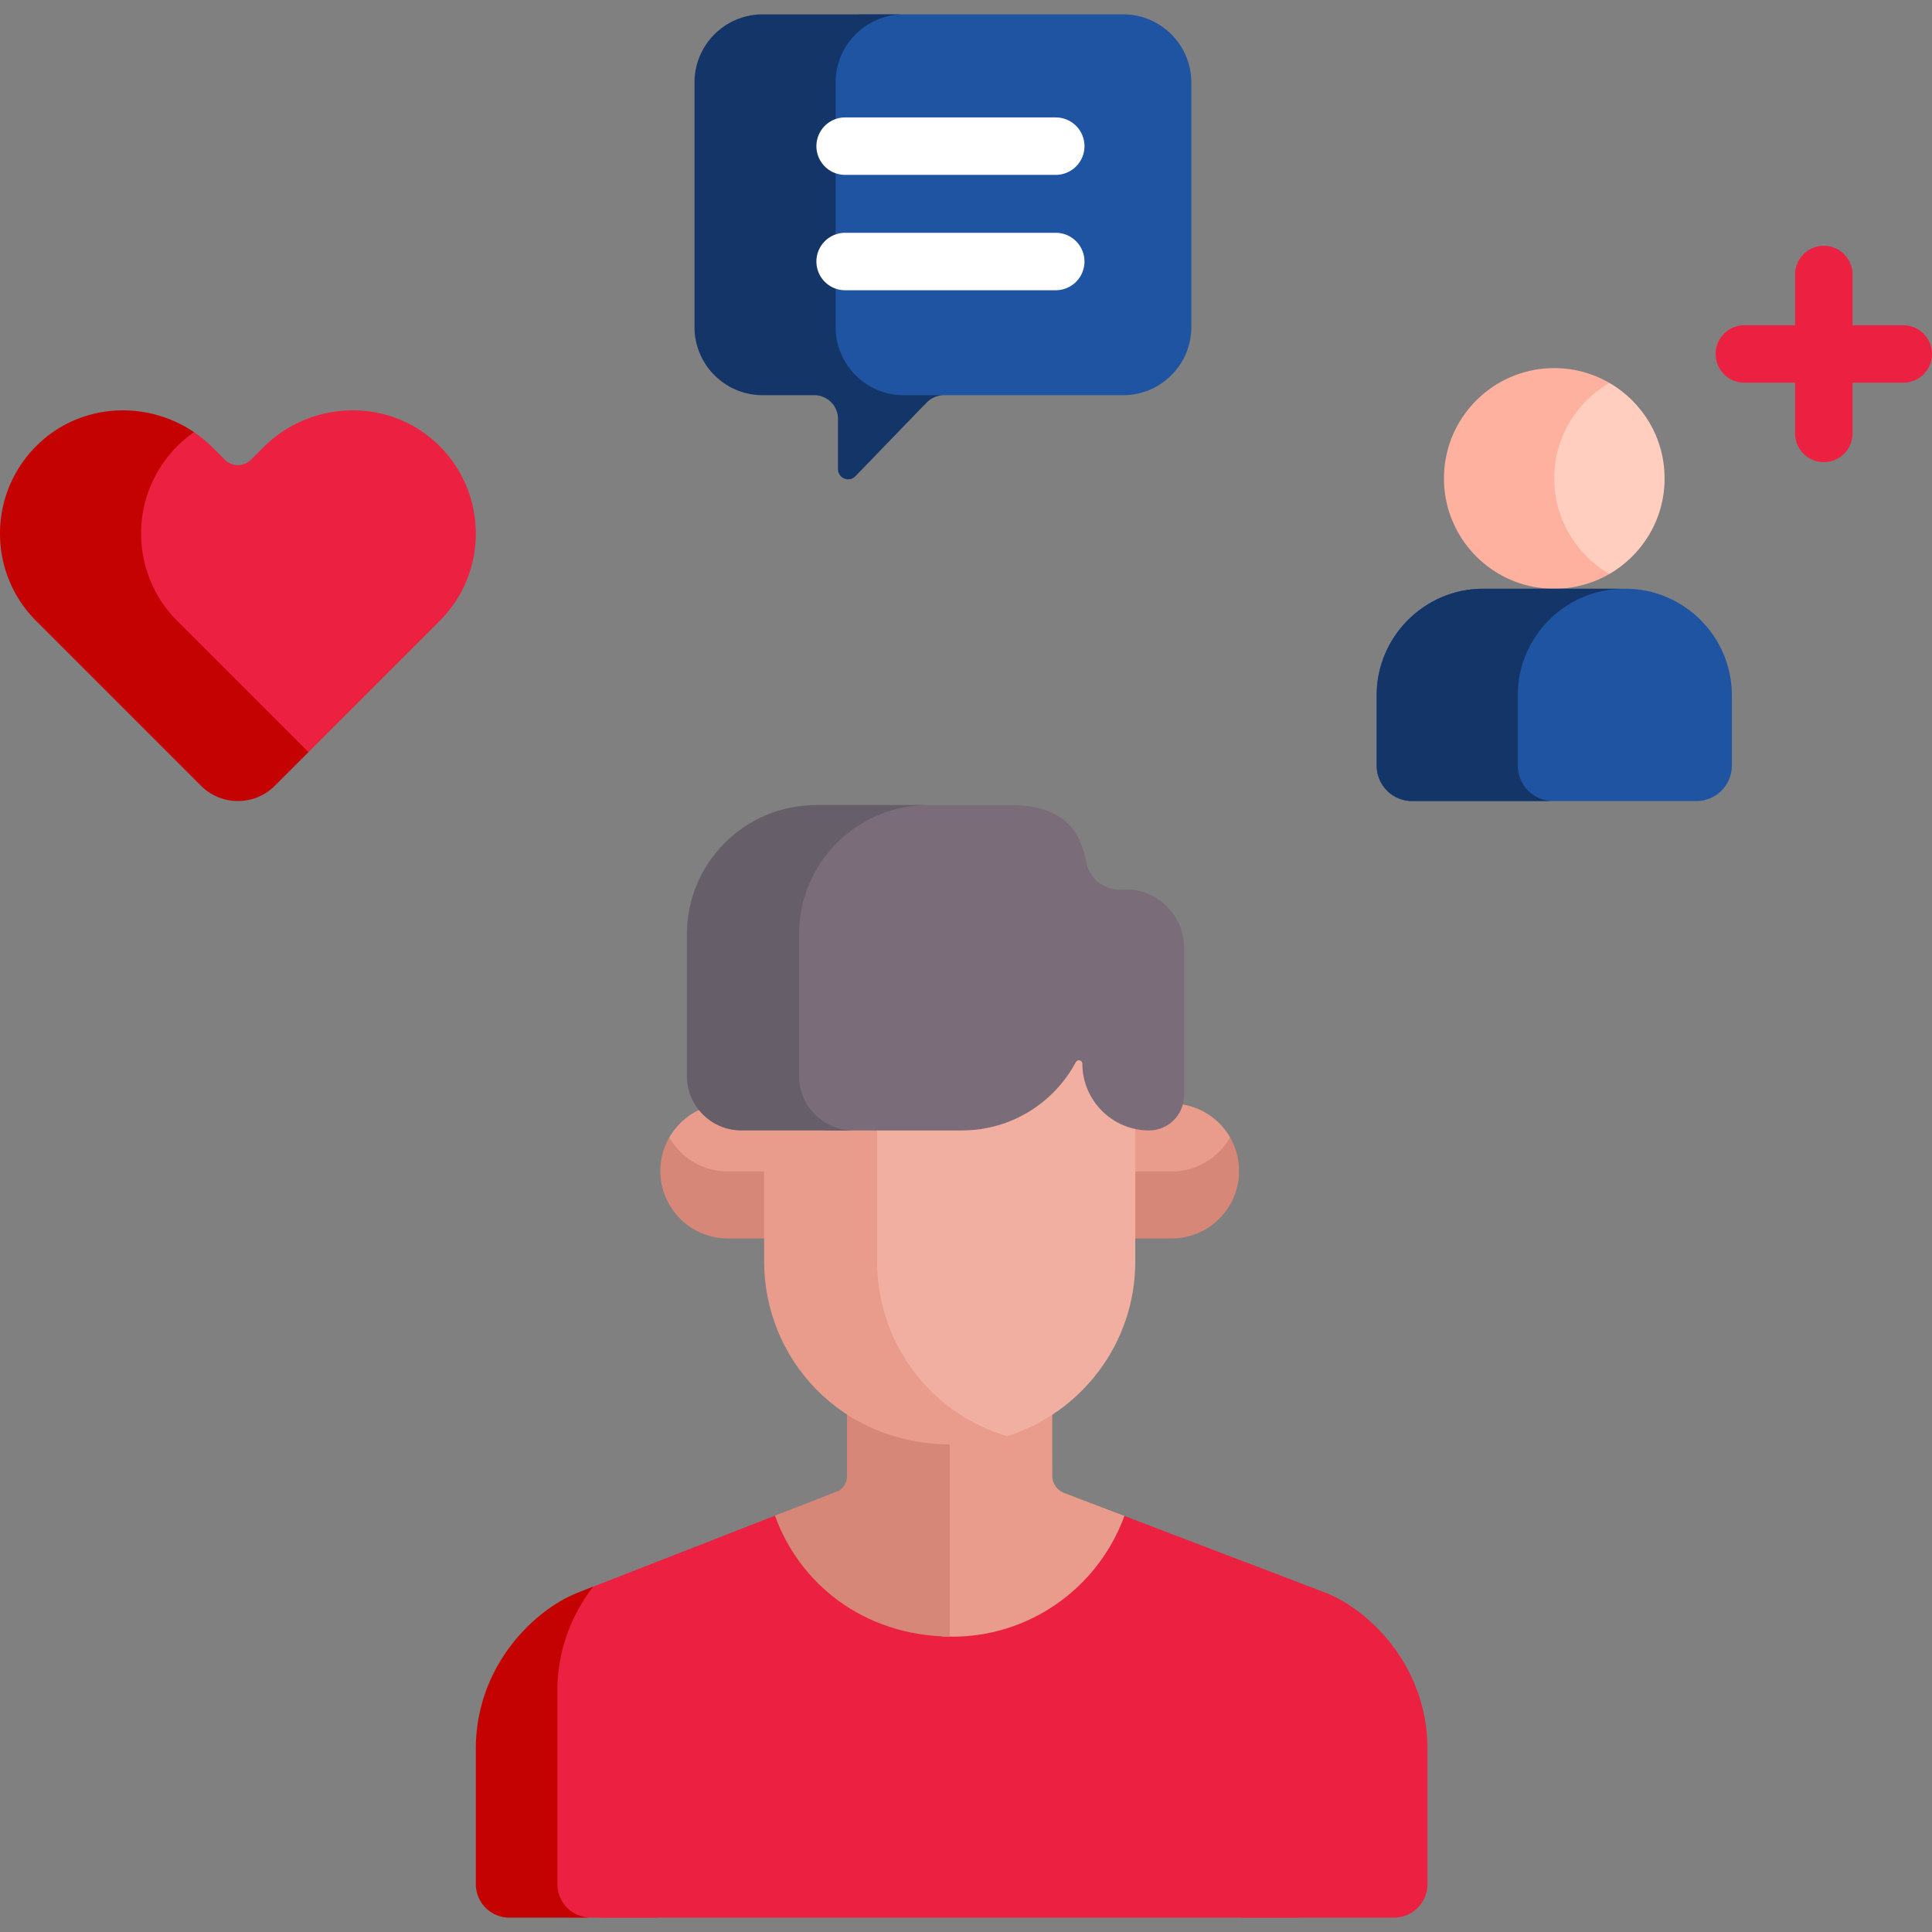
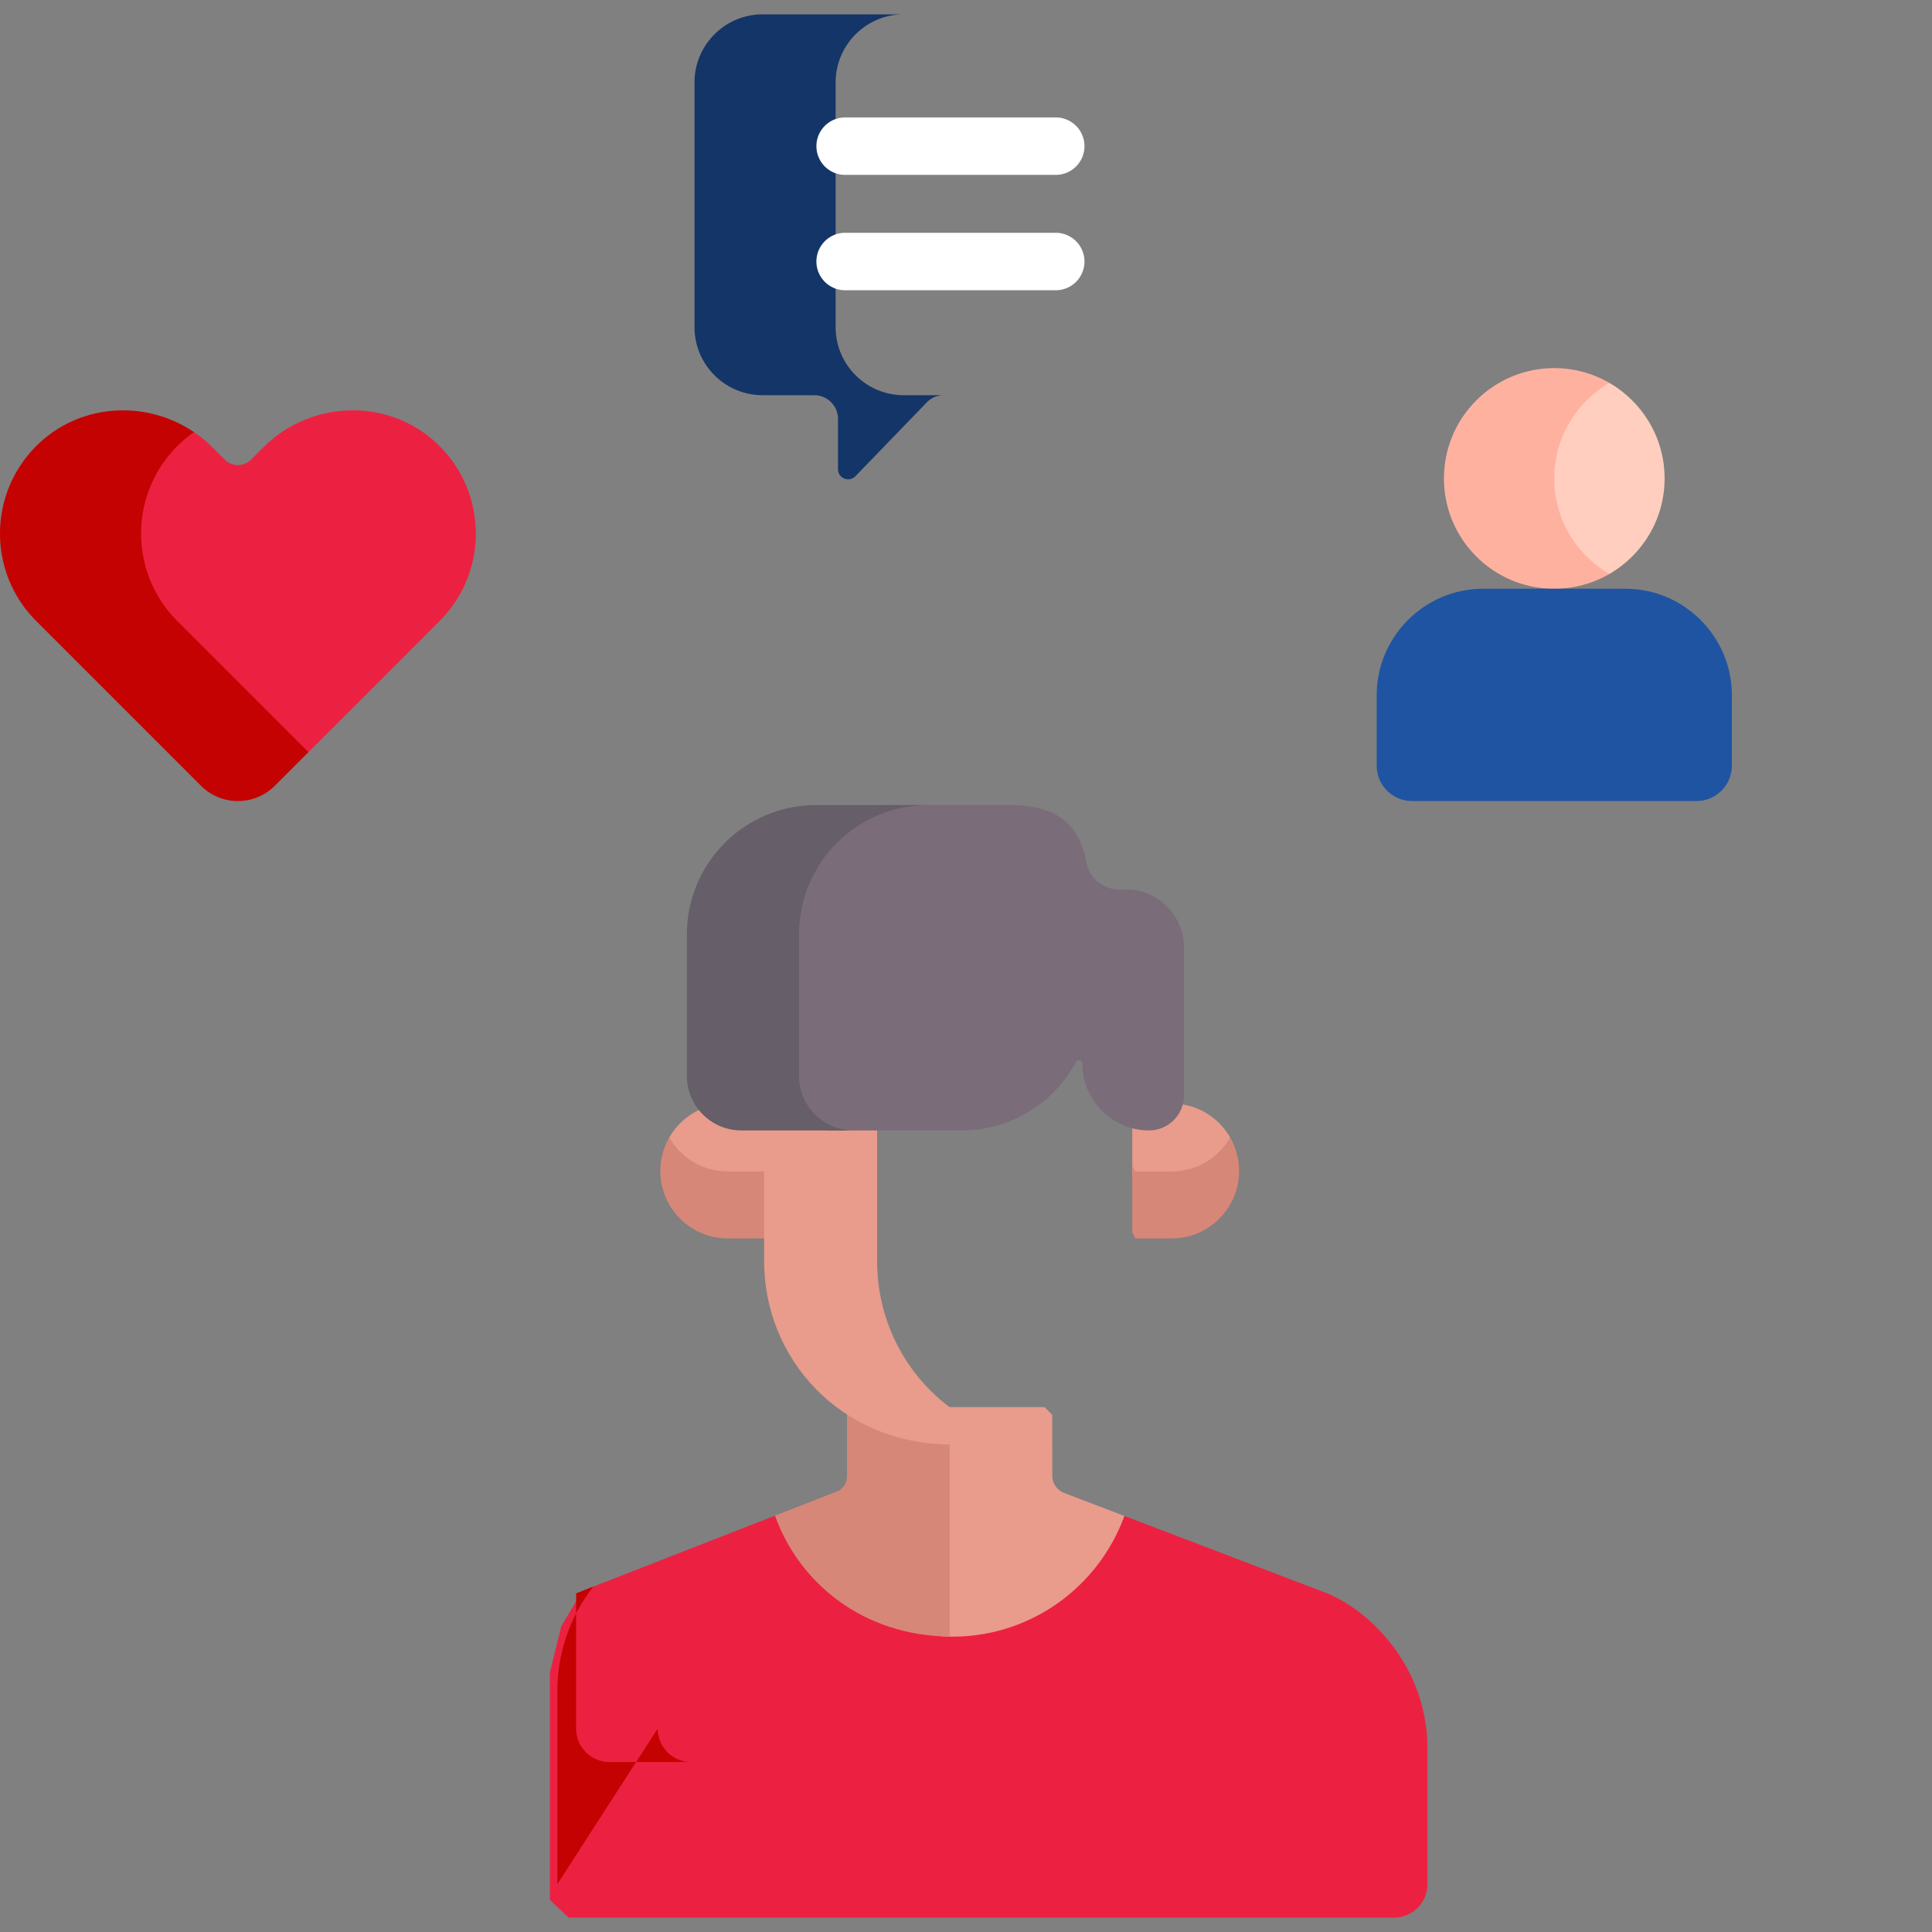
<svg xmlns="http://www.w3.org/2000/svg" version="1.1" width="512" height="512" x="0" y="0" viewBox="0 0 512 512" style="enable-background:new 0 0 512 512" xml:space="preserve" class="">
  <rect x="0" y="0" width="512" height="512" fill="#808080" stroke="none" />
  <g>
    <path fill="#ec2141" d="M116.094 117.821c-12.924-12.5-33.636-11.939-46.35.775l-3.229 3.229a4.904 4.904 0 0 1-6.935 0l-3.229-3.229a33.696 33.696 0 0 0-4.935-4.072h-5.578l-10.994 19.888-1.353 16.238 5.074 9.869 36.873 36.984 6.309 1.826 34.746-34.746c12.937-12.937 12.804-33.993-.399-46.762z" opacity="1" data-original="#ff5595" class="" />
-     <path fill="#1f54a3" d="M297.642 3.806h-70.019l-8.159 9.161v82.965l7.231 9.134 18.086 2.419.806-.834a6.283 6.283 0 0 1 4.518-1.917h47.538c9.979 0 18.069-8.09 18.069-18.069V21.876c0-9.98-8.09-18.07-18.07-18.07z" opacity="1" data-original="#60b9fe" class="" />
    <path fill="#ffcebe" d="M426.517 101.478h-7.378l-10.91 15.258v18.014l3.672 10.91 8.634 5.582 5.983.861c8.735-5.055 14.617-14.494 14.617-25.313-.001-10.818-5.883-20.257-14.618-25.312z" opacity="1" data-original="#ffcebe" class="" />
    <path fill="#ffb1a0" d="M411.9 126.79c0-10.818 5.881-20.257 14.617-25.312a29.087 29.087 0 0 0-14.617-3.921c-16.145 0-29.233 13.088-29.233 29.233s13.088 29.233 29.233 29.233a29.087 29.087 0 0 0 14.617-3.921c-8.735-5.054-14.617-14.493-14.617-25.312z" opacity="1" data-original="#ffb1a0" class="" />
    <path fill="#1f54a3" d="M430.757 156.023h-37.714c-15.515 0-28.209 12.694-28.209 28.209v18.672c0 5.183 4.202 9.385 9.384 9.385h75.364c5.183 0 9.384-4.202 9.384-9.385v-18.672c.001-15.514-12.693-28.209-28.209-28.209z" opacity="1" data-original="#60b9fe" class="" />
    <path fill="#143567" d="M221.446 86.664V21.876c0-9.98 8.09-18.07 18.07-18.07h-37.399c-9.98 0-18.07 8.09-18.07 18.07v64.788c0 9.979 8.09 18.069 18.069 18.069h13.678a6.283 6.283 0 0 1 6.282 6.282v13.318c0 2.417 2.942 3.606 4.621 1.868l18.89-19.55a6.283 6.283 0 0 1 4.518-1.917h-10.589c-9.98-.001-18.07-8.091-18.07-18.07z" opacity="1" data-original="#1ca8ff" class="" />
    <path fill="#c50202" d="M47.002 164.582c-12.936-12.936-12.803-33.992.4-46.76a32.393 32.393 0 0 1 4.015-3.298c-12.674-8.582-30.052-7.691-41.414 3.298-13.202 12.769-13.335 33.824-.4 46.76l43.648 43.648c5.412 5.412 14.183 5.412 19.595 0l8.902-8.902-34.746-34.746z" opacity="1" data-original="#ff3581" class="" />
-     <path fill="#143567" d="M402.233 202.905v-18.672c0-15.515 12.694-28.209 28.209-28.209h-37.399c-15.515 0-28.209 12.694-28.209 28.209v18.672a9.384 9.384 0 0 0 9.384 9.384h37.399a9.384 9.384 0 0 1-9.384-9.384z" opacity="1" data-original="#1ca8ff" class="" />
    <path fill="#e99c8c" d="M177.371 301.439v2.584l8.266 7.611h18.508v-13.662h-10.051l-6.935-3.797h-1.946a18.002 18.002 0 0 0-7.842 7.264z" opacity="1" data-original="#e99c8c" class="" />
    <path fill="#d78778" d="M192.882 310.446c-6.643 0-12.427-3.63-15.511-9.007a17.73 17.73 0 0 0-2.372 8.874c0 9.876 8.007 17.883 17.883 17.883h9.627l1.636-1.892v-17.75l-1.636 1.891h-9.627z" opacity="1" data-original="#d78778" class="" />
    <path fill="#e99c8c" d="m318.077 311.635 7.104-5.881.82-4.317c-2.616-4.549-7.172-7.841-12.545-8.741l-1.511.499-5.138 4.757-6.74.289v13.394z" opacity="1" data-original="#e99c8c" class="" />
    <path fill="#d78778" d="M310.488 310.446h-9.627l-.795-1.574v17.75l.795 1.574h9.627c9.877 0 17.883-8.007 17.883-17.883 0-3.235-.868-6.262-2.371-8.876-3.083 5.378-8.868 9.009-15.512 9.009z" opacity="1" data-original="#d78778" class="" />
    <path fill="#ec2141" d="m351.708 422.248-53.736-20.507-4.251 2.549h-83.726l-4.616-2.623-50.999 19.917-5.616 9.336-3.045 12.348v60.215l4.973 4.711h218.713a8.885 8.885 0 0 0 8.886-8.885v-35.828c0-21.839-15.218-36.556-26.583-41.233z" opacity="1" data-original="#ff5595" class="" />
-     <path fill="#c50202" d="M147.718 499.309v-51.172c0-11.243 4.037-20.592 9.502-27.662l-4.539 1.773c-11.366 4.678-26.584 19.395-26.584 41.233v35.828a8.885 8.885 0 0 0 8.885 8.885h21.621a8.885 8.885 0 0 1-8.885-8.885z" opacity="1" data-original="#ff3581" class="" />
+     <path fill="#c50202" d="M147.718 499.309v-51.172c0-11.243 4.037-20.592 9.502-27.662l-4.539 1.773v35.828a8.885 8.885 0 0 0 8.885 8.885h21.621a8.885 8.885 0 0 1-8.885-8.885z" opacity="1" data-original="#ff3581" class="" />
    <g fill="#ff0263">
-       <path d="M174.364 508.194v-48.936a7.61 7.61 0 1 0-15.222 0v48.936zM344.229 508.194v-48.936a7.61 7.61 0 1 0-15.222 0v48.936z" fill="#ec2141" opacity="1" data-original="#ff0263" class="" />
-     </g>
+       </g>
    <path fill="#e99c8c" d="M282.006 395.648a4.914 4.914 0 0 1-3.141-4.571l-.013-16.156-2.046-2.017h-27.148v60.754c.901.043 1.808.072 2.729.072 20.944 0 38.824-13.353 45.585-31.99z" opacity="1" data-original="#e99c8c" class="" />
    <path fill="#d78778" d="M251.675 372.904h-25.697l-1.502 1.944.001 16.199c0 2.025-.974 3.218-2.094 3.979l-17.004 6.641c6.445 17.918 23.34 31.768 46.297 32.051v-60.814z" opacity="1" data-original="#d78778" class="" />
-     <path fill="#f1afa2" d="m298.075 295.859-5.032-3.552-3.806-11.328-4.694-3.007-24.23 19.156h-29.431v57.086l17.026 20.297 14.942 5.666 4.031.421c19.67-6.177 33.98-24.577 33.98-46.258v-35.149z" opacity="1" data-original="#f1afa2" class="" />
    <path fill="#e99c8c" d="M232.447 334.34v-34.764l3.764-2.448h-29.938l-3.764 2.448v34.764c0 25.335 19.851 48.474 49.878 48.474 5.048 0 9.916-.777 14.495-2.216-21.199-6.359-34.435-25.574-34.435-46.258z" opacity="1" data-original="#e99c8c" class="" />
    <path fill="#7b6c79" d="M297.712 235.766c-4.632.357-8.882-2.556-9.773-7.115-1.501-7.678-5.303-15.297-20.151-15.297h-32.789l-10.291 3.43-15.73 20.128v55.784l10.021 6.88h35.921c13.078 0 24.436-7.337 30.2-18.117.447-.835 1.715-.509 1.715.439 0 9.723 7.955 17.678 17.678 17.678 5.097 0 9.266-4.17 9.266-9.267v-39.208c.002-9.237-8.057-15.951-16.067-15.335z" opacity="1" data-original="#7b6c79" class="" />
    <path fill="#665e68" d="M211.759 285.161v-37.572c0-18.907 15.327-34.235 34.235-34.235h-29.722c-18.907 0-34.235 15.327-34.235 34.235v37.572c0 7.961 6.454 14.415 14.415 14.415h29.722c-7.962 0-14.415-6.454-14.415-14.415z" opacity="1" data-original="#665e68" class="" />
    <path fill="#ffffff" d="M279.785 31.122h-55.817a7.61 7.61 0 1 0 0 15.222h55.817c4.204 0 7.611-3.407 7.611-7.611s-3.407-7.611-7.611-7.611zM279.785 61.695h-55.817a7.61 7.61 0 1 0 0 15.222h55.817a7.61 7.61 0 0 0 7.611-7.611 7.61 7.61 0 0 0-7.611-7.611z" opacity="1" data-original="#dbedff" class="" />
-     <path fill="#ec2141" d="M504.389 86.193h-13.447V72.746a7.61 7.61 0 1 0-15.222 0v13.447h-13.447a7.61 7.61 0 1 0 0 15.222h13.447v13.447a7.61 7.61 0 1 0 15.222 0v-13.447h13.447a7.61 7.61 0 1 0 0-15.222z" opacity="1" data-original="#ff5595" class="" />
  </g>
</svg>